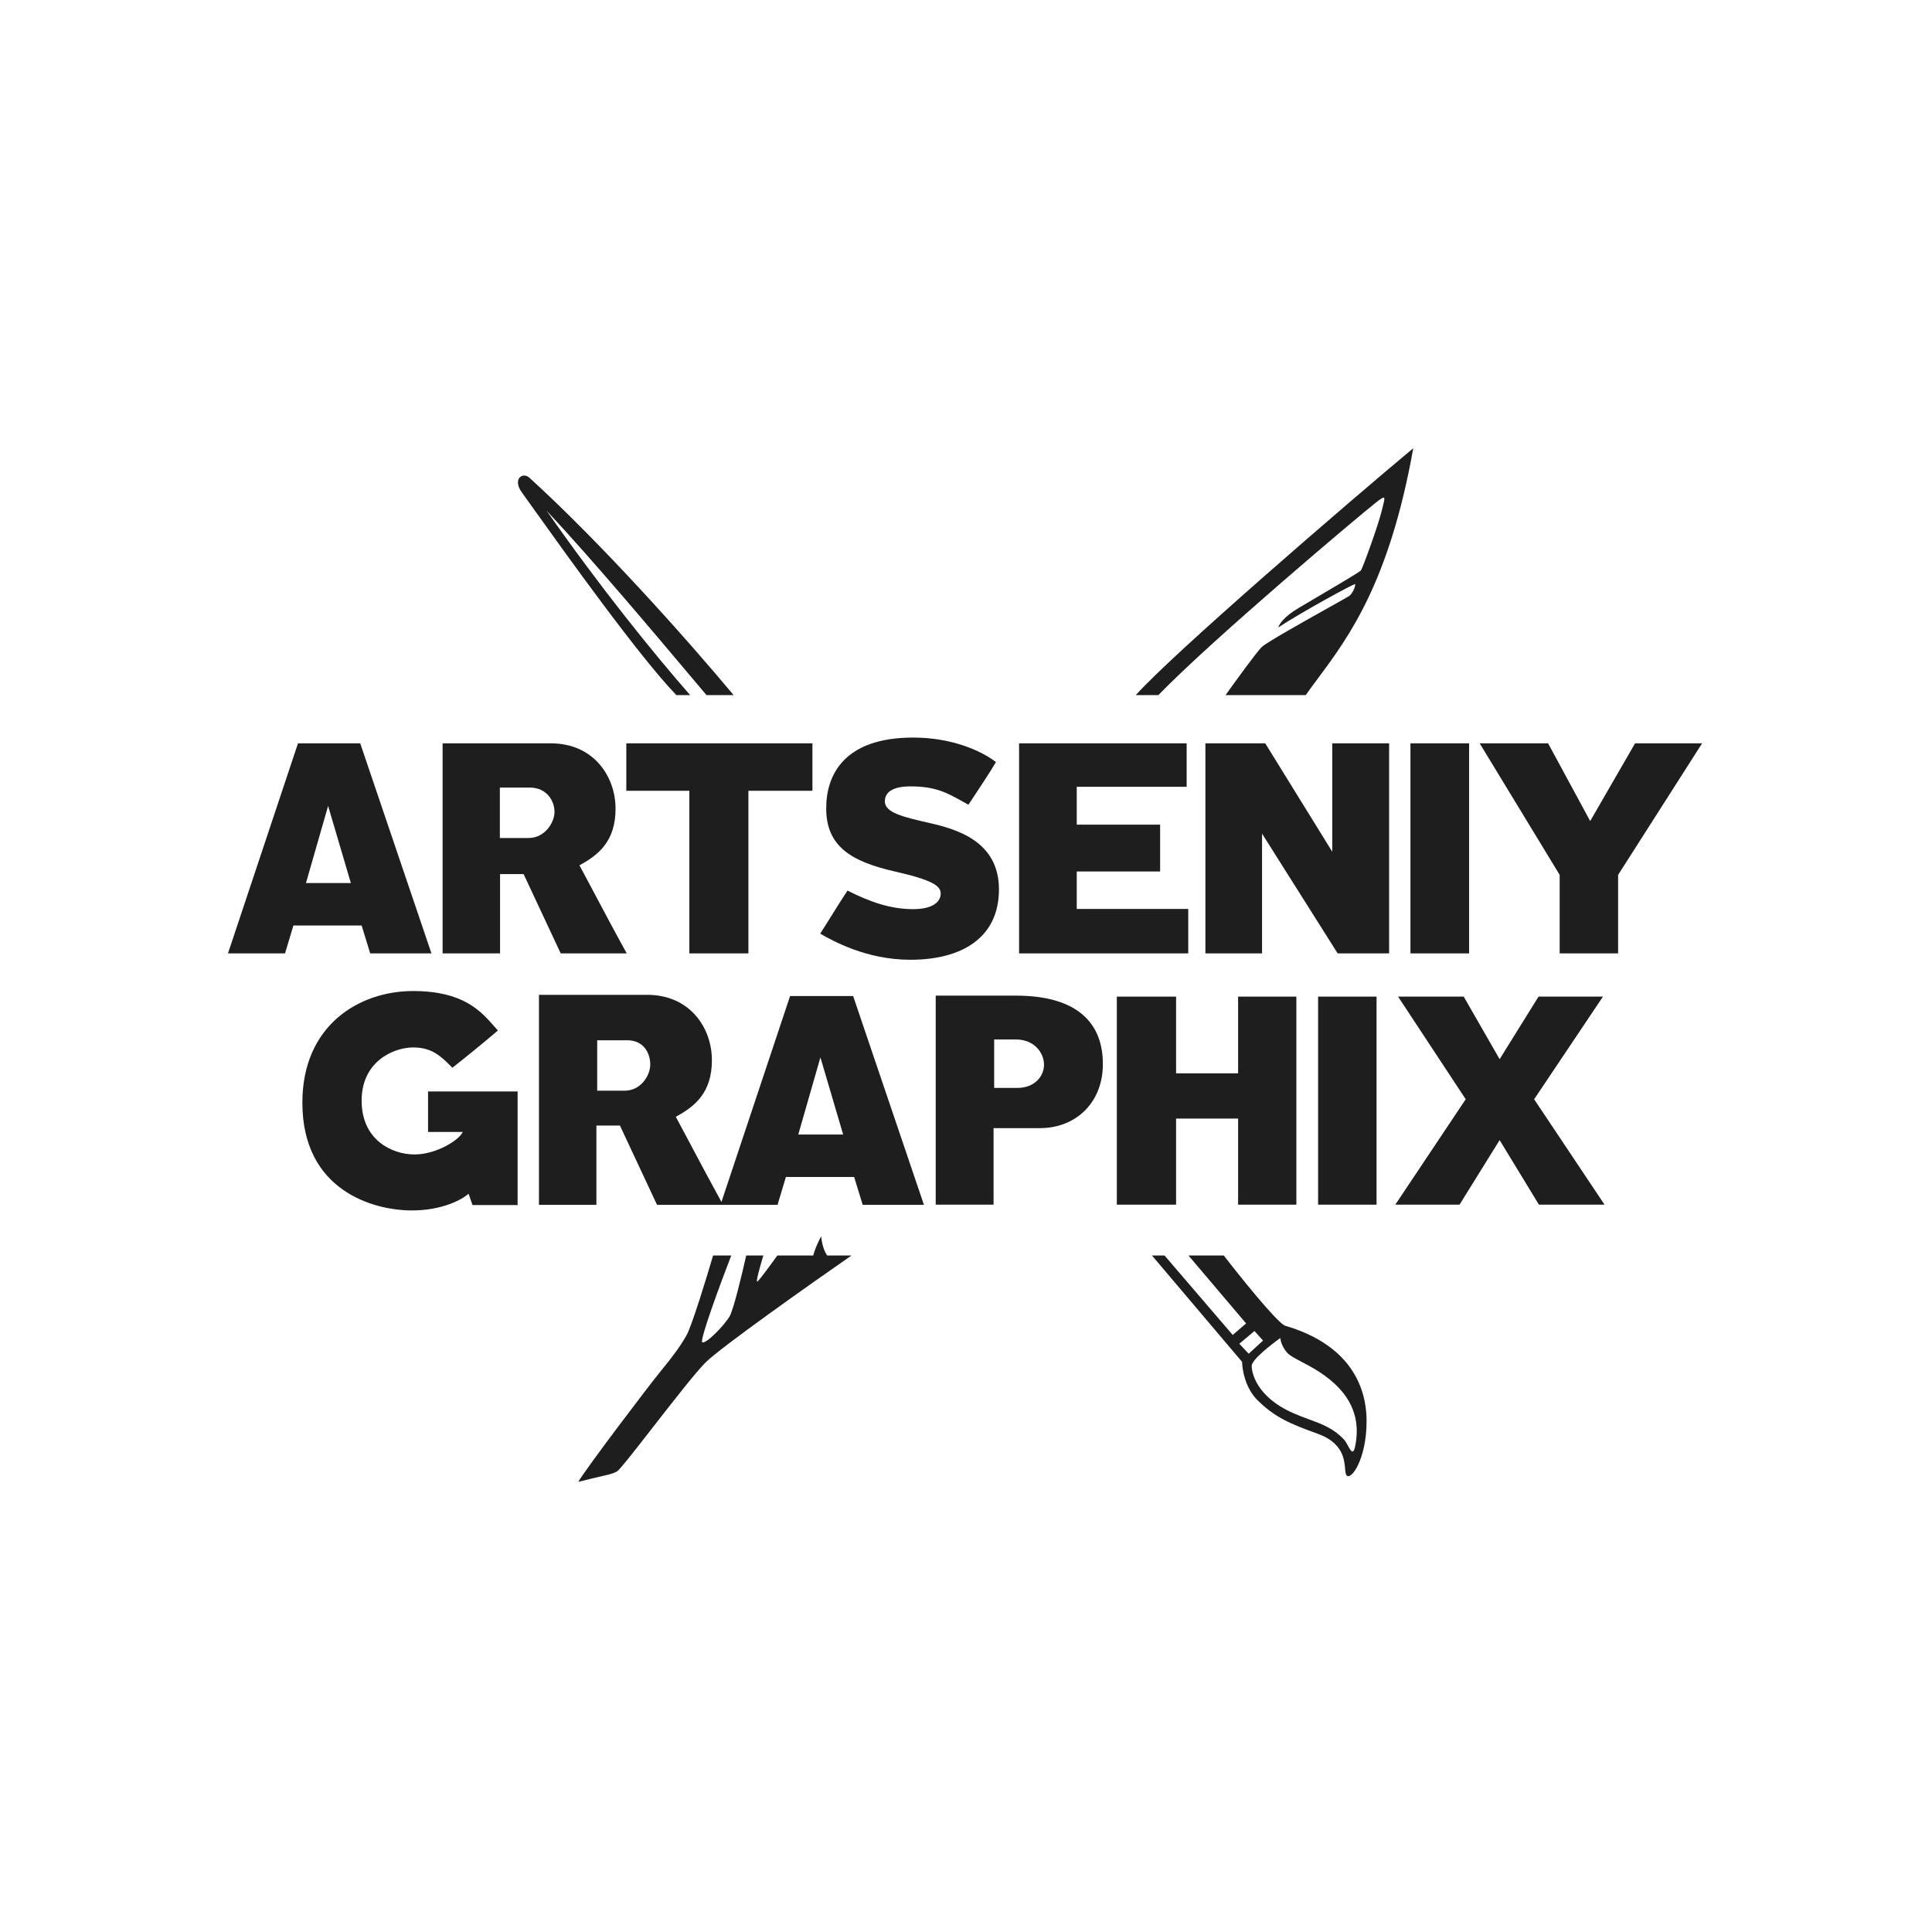
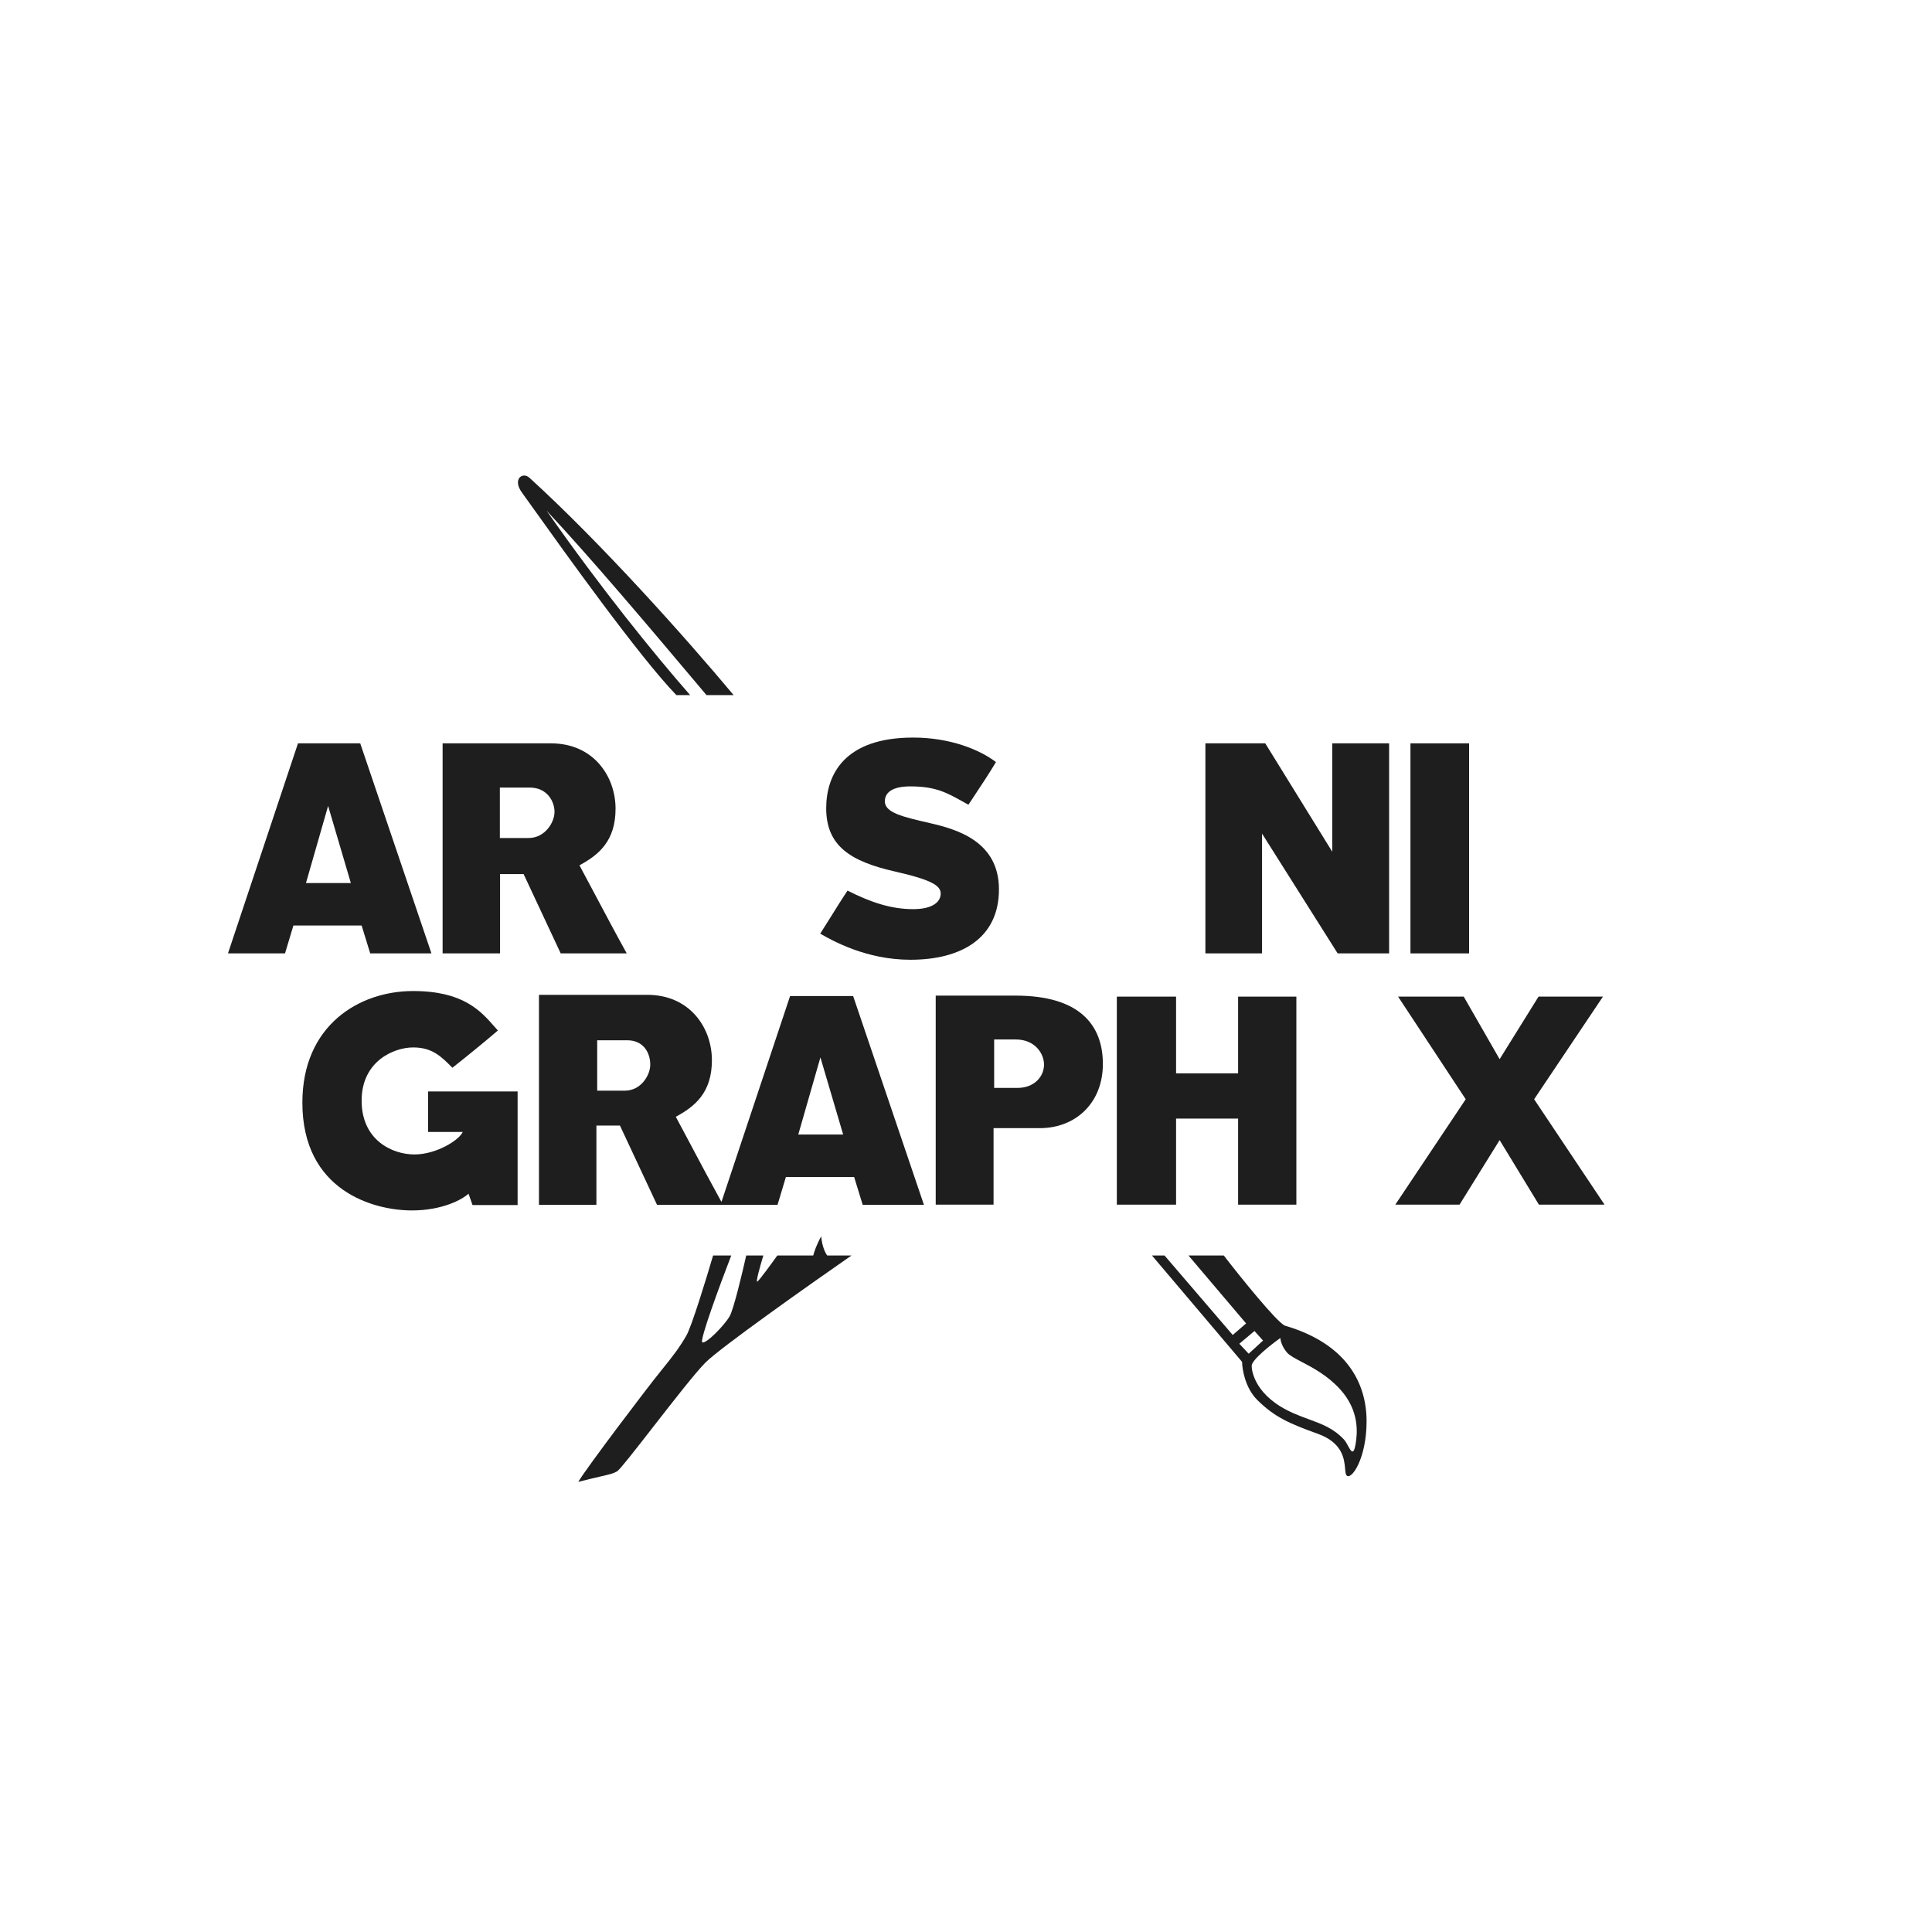
<svg xmlns="http://www.w3.org/2000/svg" width="200" height="200" viewBox="0 0 200 200" fill="none">
-   <path d="M117.576 71.959H119.91C125.567 66.121 140.869 53.249 142.397 52.053C143.451 51.228 143.417 51.359 143.155 52.4C143.119 52.542 143.079 52.702 143.037 52.878C142.686 54.342 141.055 58.86 140.869 59.066C140.711 59.241 137.576 61.088 135.454 62.339C135.07 62.564 134.72 62.771 134.426 62.944C132.89 63.852 132.396 64.657 132.341 64.945C134.612 63.44 140.291 60.325 140.291 60.469C140.291 60.86 139.981 61.424 139.712 61.666C139.645 61.726 138.726 62.24 137.494 62.93L137.494 62.93C134.948 64.356 131.065 66.529 130.606 66.988C130.061 67.532 127.887 70.529 126.868 71.959H135.169C135.576 71.378 136.015 70.786 136.478 70.163L136.479 70.163C139.614 65.941 143.835 60.258 146.3 46.4C139.712 51.888 121.355 67.71 117.576 71.959Z" fill="#1E1E1E" />
  <path d="M54.802 49.453C62.215 56.199 70.95 65.977 75.947 71.959H73.138C72.638 71.368 72.056 70.677 71.409 69.908L71.409 69.908L71.407 69.906L71.406 69.905L71.406 69.905L71.406 69.905L71.406 69.905C67.533 65.306 61.336 57.946 56.577 52.857C62.235 60.944 67.707 67.689 71.445 71.959H70.02C66.206 68.025 58.404 57.105 55.217 52.645C54.678 51.89 54.271 51.32 54.038 51.001C53.014 49.598 54.099 48.814 54.802 49.453Z" fill="#1E1E1E" />
  <path d="M73.82 129.966C73.124 132.339 71.598 137.318 71.053 138.259C70.371 139.435 69.814 140.198 68.389 141.952C66.964 143.705 60.79 151.853 59.861 153.4C60.946 153.127 61.692 152.955 62.227 152.83L62.227 152.83C63.23 152.598 63.497 152.536 63.887 152.307C64.166 152.144 65.757 150.101 67.569 147.773L67.569 147.773L67.569 147.773C69.644 145.107 72.01 142.068 73.035 141.044C74.571 139.509 83.752 133.019 88.15 129.966H85.631C85.459 129.746 85.094 129.042 85.012 127.986C84.533 128.828 84.261 129.657 84.186 129.966H80.469C79.87 130.805 78.619 132.52 78.404 132.669C78.189 132.817 78.728 130.929 79.023 129.966H77.248C76.848 131.761 75.947 135.532 75.534 136.258C75.017 137.166 73.118 139.125 72.705 138.96C72.374 138.828 74.563 132.909 75.699 129.966H73.82Z" fill="#1E1E1E" />
  <path fill-rule="evenodd" clip-rule="evenodd" d="M128.582 140.982L119.249 129.966H120.55L127.612 138.197L128.995 137.001L123.028 129.966H126.683C128.41 132.201 132.093 136.782 133.001 137.228C139.506 139.125 141.468 143.272 141.468 147.129C141.468 150.987 139.898 153.256 139.403 152.74C139.298 152.631 139.276 152.383 139.247 152.052V152.052C139.16 151.069 139.009 149.361 136.429 148.429C133.518 147.377 131.993 146.737 130.172 144.943C128.917 143.705 128.589 141.787 128.582 140.982ZM129.863 137.785L128.293 139.105L129.264 140.136L130.75 138.775L129.863 137.785ZM133.869 146.284C129.929 144.547 129.573 141.952 129.573 141.395C129.573 140.768 131.556 139.208 132.547 138.507C132.547 138.74 132.683 139.369 133.228 140.013C133.488 140.319 134.037 140.607 134.734 140.973L134.734 140.973C135.869 141.568 137.396 142.369 138.701 143.788C140.807 146.077 140.497 148.491 140.332 149.481C140.124 150.728 139.857 150.239 139.541 149.663L139.541 149.663C139.413 149.428 139.277 149.18 139.134 149.027C138.043 147.862 136.875 147.432 135.515 146.932L135.514 146.932C134.996 146.741 134.45 146.54 133.869 146.284Z" fill="#1E1E1E" />
  <path d="M94.531 76.353C98.372 76.353 101.428 77.611 103.101 78.89C102.497 79.92 101.388 81.591 100.604 82.773C100.533 82.879 100.465 82.981 100.401 83.079C100.372 83.123 100.343 83.166 100.315 83.209C100.293 83.241 100.272 83.273 100.251 83.305C100.066 83.203 99.889 83.104 99.717 83.008C98.009 82.054 96.85 81.407 94.242 81.407C92.363 81.407 91.599 82.046 91.599 82.954C91.599 84.13 93.457 84.563 96.245 85.203C99.033 85.842 103.411 87.08 103.411 92.072C103.411 97.064 99.59 99.354 94.242 99.354C89.658 99.354 86.168 97.373 84.909 96.651C85.171 96.247 85.518 95.69 85.897 95.083L85.897 95.082L85.897 95.082C86.504 94.11 87.191 93.008 87.737 92.196C90.071 93.371 92.177 94.114 94.531 94.114C96.596 94.114 97.381 93.33 97.381 92.505C97.381 91.68 96.452 91.083 92.632 90.215C88.089 89.184 85.528 87.596 85.528 83.676C85.528 80.149 87.448 76.353 94.531 76.353Z" fill="#1E1E1E" />
  <path fill-rule="evenodd" clip-rule="evenodd" d="M23.6 98.694L30.848 76.951H37.291L44.663 98.694H38.323L37.435 95.806H30.373L29.506 98.694H23.6ZM31.674 91.412L33.966 83.428L36.32 91.412H31.674Z" fill="#1E1E1E" />
  <path fill-rule="evenodd" clip-rule="evenodd" d="M45.819 98.694V76.951H57.032C61.43 76.951 63.722 80.355 63.722 83.717C63.722 87.08 61.967 88.503 59.985 89.576C60.427 90.399 60.938 91.36 61.48 92.38L61.48 92.381L61.48 92.381C62.581 94.453 63.813 96.772 64.879 98.694H58.044L54.203 90.484H51.766V98.694H45.819ZM51.745 81.531V86.75H54.719C56.412 86.75 57.403 85.141 57.403 84.047C57.403 82.954 56.639 81.531 54.843 81.531H51.745Z" fill="#1E1E1E" />
-   <path d="M84.103 76.951H64.837V81.861H71.362V98.694H77.475V81.861H84.103V76.951Z" fill="#1E1E1E" />
-   <path d="M122.842 76.951H105.496V98.694H123.007V94.094H111.464V90.215H120.095V85.368H111.464V81.448H122.842V76.951Z" fill="#1E1E1E" />
  <path d="M124.783 76.951H130.978L137.916 88.173V76.951H143.801V98.694H138.473L130.647 86.296V98.694H124.783V76.951Z" fill="#1E1E1E" />
  <path d="M152.081 76.951H146.01V98.694H152.081V76.951Z" fill="#1E1E1E" />
-   <path d="M153.176 76.951H160.259L164.616 84.996L169.262 76.951H176.2L167.507 90.566V98.694H161.456V90.566L153.176 76.951Z" fill="#1E1E1E" />
  <path d="M51.184 106.275L51.184 106.275C49.768 104.659 47.957 102.592 42.763 102.592C37.126 102.592 31.302 106.182 31.302 114.144C31.302 123.262 38.654 125.304 42.639 125.304C45.827 125.304 47.877 124.149 48.503 123.572L48.916 124.747H53.583V112.989H44.312V117.177H47.905C47.554 118.002 45.2 119.508 42.907 119.508C40.615 119.508 37.435 118.043 37.435 113.938C37.435 109.833 40.801 108.43 42.763 108.43C44.725 108.43 45.654 109.338 46.831 110.534C48.173 109.482 50.321 107.729 51.539 106.677C51.422 106.548 51.305 106.414 51.185 106.276L51.185 106.276L51.184 106.275Z" fill="#1E1E1E" />
  <path fill-rule="evenodd" clip-rule="evenodd" d="M96.865 103.067V124.706H102.853V116.785H107.644C111.34 116.785 114.169 114.186 114.169 110.142C114.169 106.099 111.753 103.067 105.145 103.067H96.865ZM102.915 112.618V107.605H105.145C107.189 107.605 108.077 109.111 108.077 110.204C108.077 111.463 107.045 112.618 105.352 112.618H102.915Z" fill="#1E1E1E" />
  <path d="M121.747 103.17H115.614V124.706H121.747V115.795H128.169V124.706H134.199V103.17H128.169V111.112H121.747V103.17Z" fill="#1E1E1E" />
  <path d="M144.73 103.17L151.73 113.794L144.441 124.706H151.09L155.241 118.023L159.309 124.706H166.102L158.813 113.794L165.937 103.17H159.268L155.241 109.647L151.524 103.17H144.73Z" fill="#1E1E1E" />
-   <path d="M142.5 103.17H136.45V124.706H142.5V103.17Z" fill="#1E1E1E" />
  <path fill-rule="evenodd" clip-rule="evenodd" d="M55.793 102.984V124.727H61.74V116.517H64.176L68.017 124.727H80.49L81.357 121.839H88.419L89.307 124.727H95.646L88.316 103.108H81.79L74.685 124.424C73.659 122.566 72.498 120.38 71.455 118.416L71.454 118.414L71.454 118.413C70.911 117.393 70.401 116.433 69.958 115.609C71.941 114.536 73.696 113.113 73.696 109.75C73.696 106.388 71.404 102.984 67.005 102.984H55.793ZM61.822 112.907V107.688H64.92C66.716 107.688 67.315 109.111 67.315 110.204C67.315 111.298 66.365 112.907 64.672 112.907H61.822ZM82.637 117.445L84.929 109.462L87.283 117.445H82.637Z" fill="#1E1E1E" />
</svg>